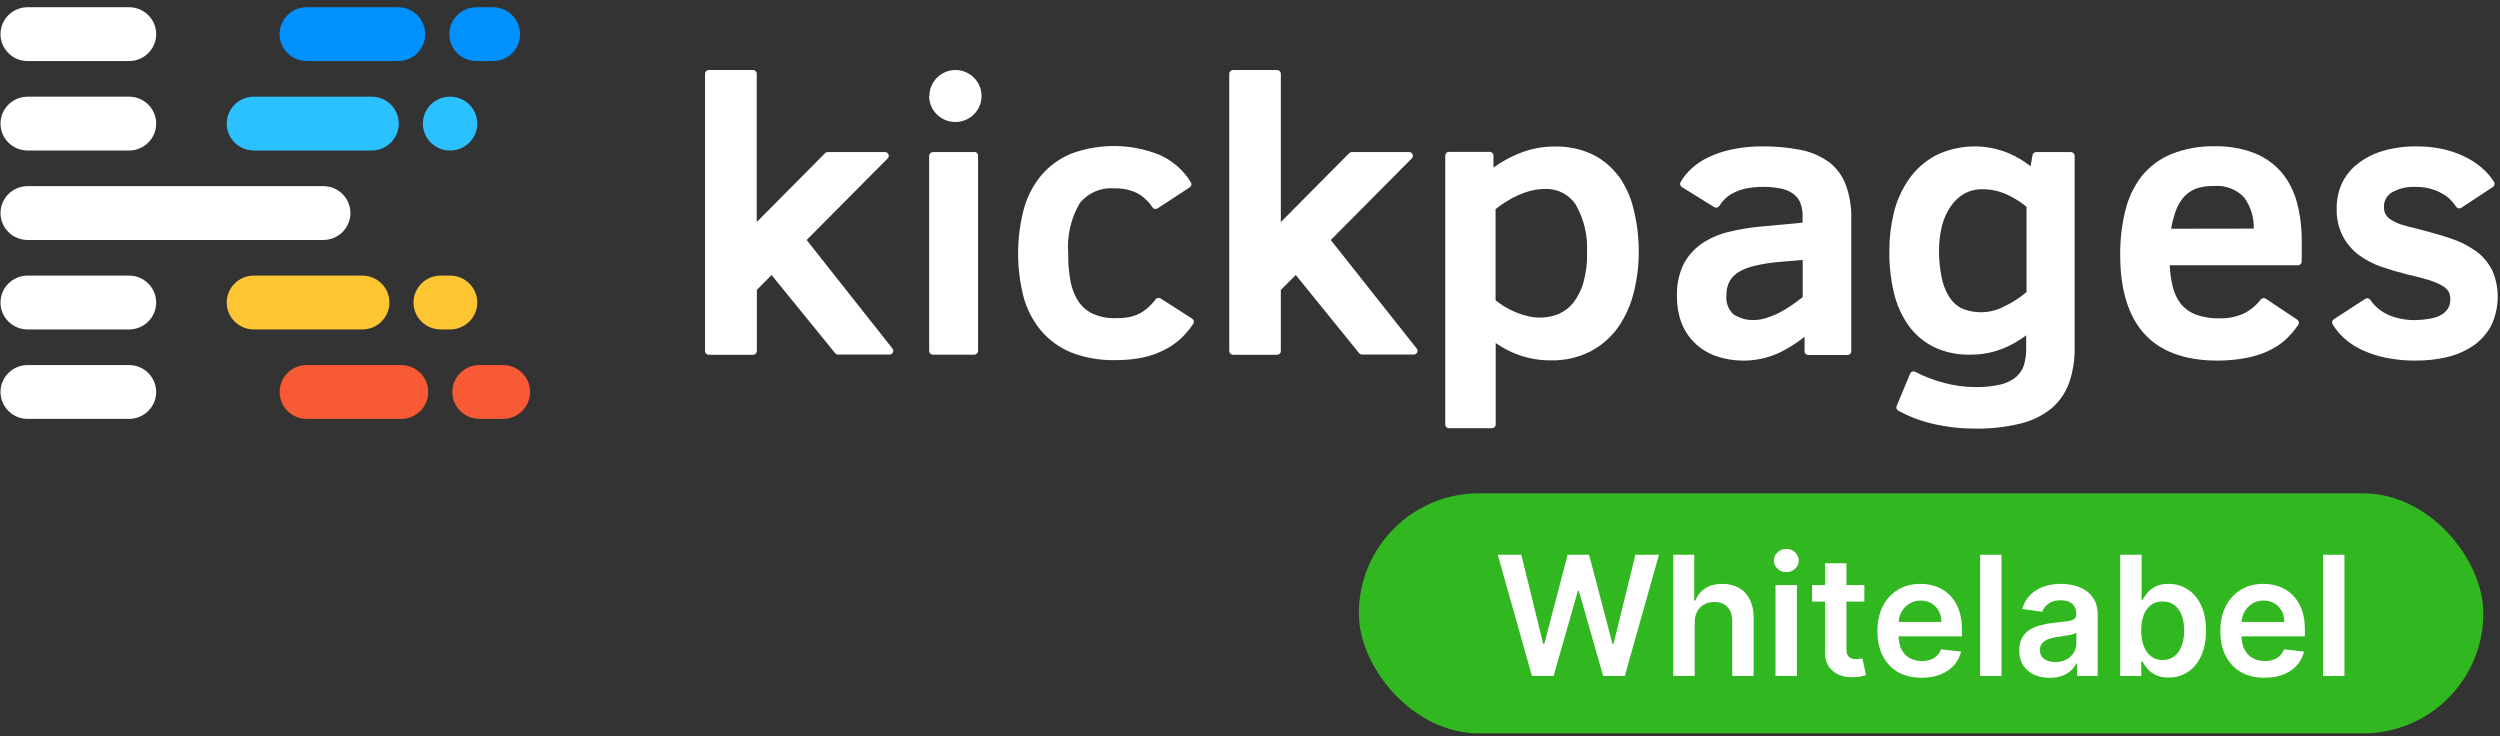
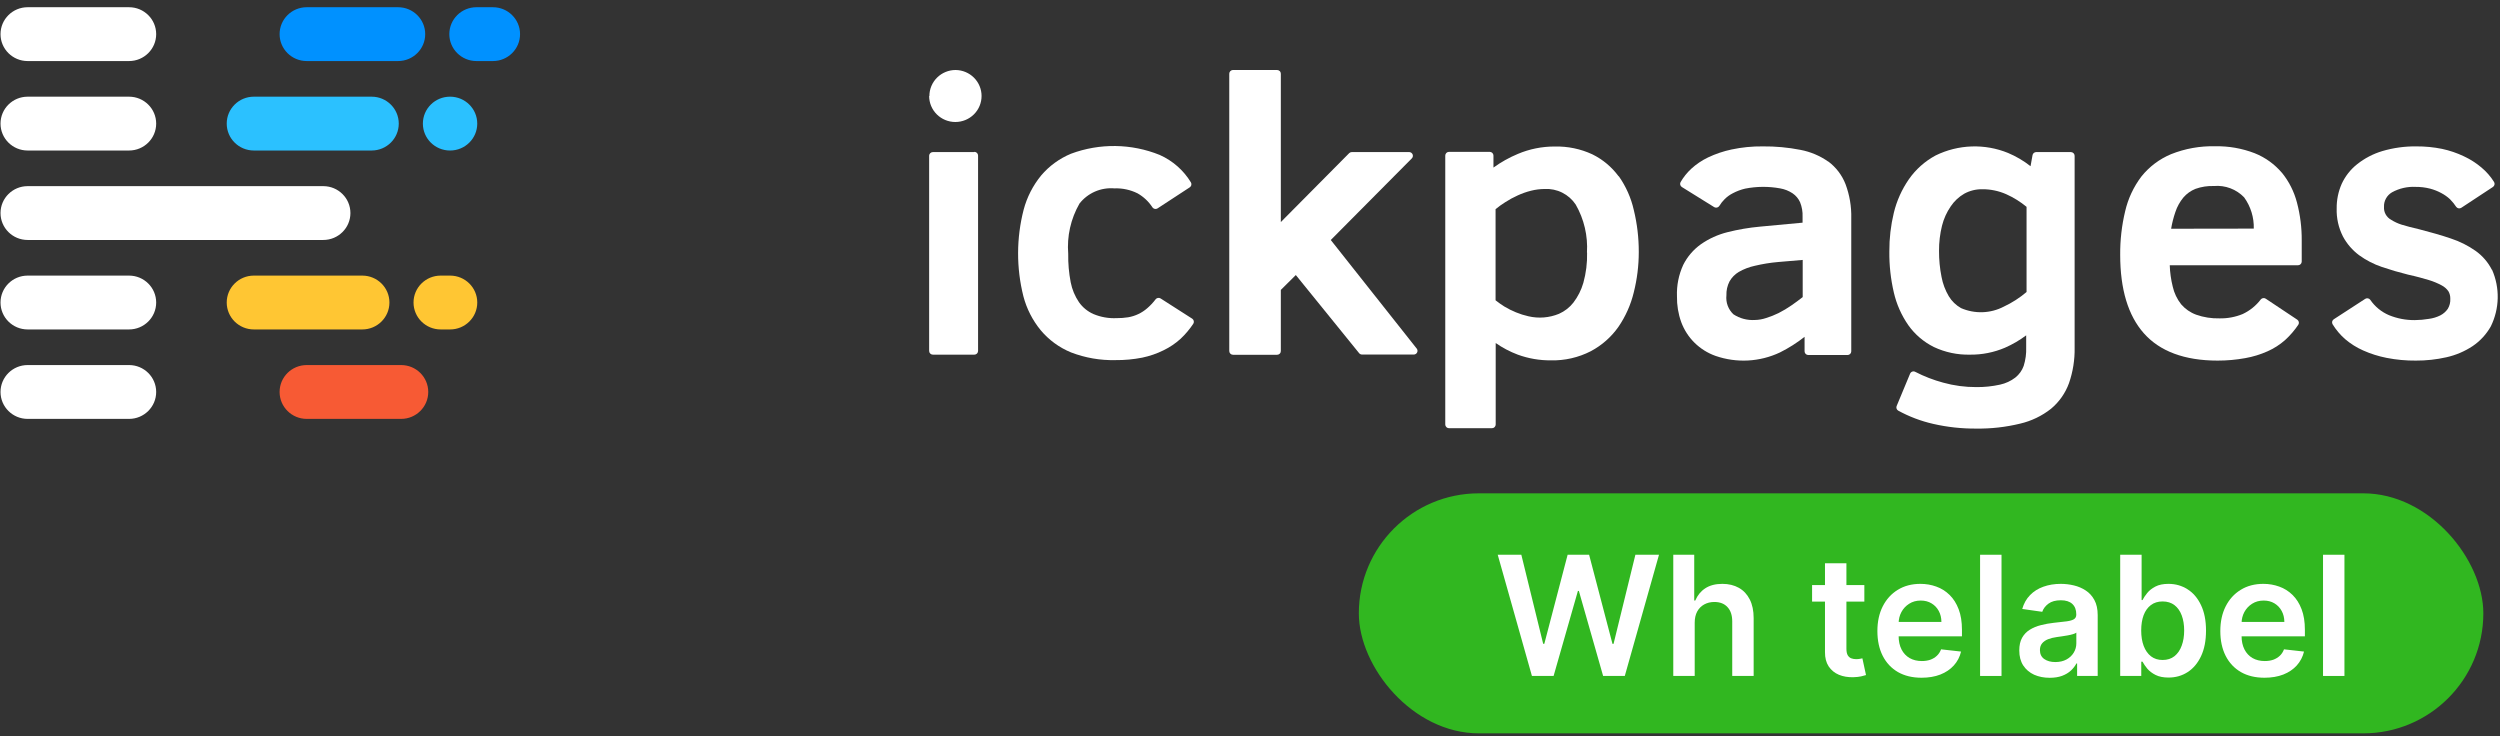
<svg xmlns="http://www.w3.org/2000/svg" width="180" height="53" viewBox="0 0 180 53" fill="none">
  <rect x="0" y="0" width="180" height="53" fill="#333333" stroke="none" />
  <path d="M95.816 17.28L101.659 11.396C101.692 11.359 101.715 11.313 101.724 11.264C101.733 11.215 101.727 11.164 101.709 11.118C101.69 11.072 101.658 11.031 101.618 11.002C101.577 10.972 101.529 10.954 101.479 10.95H97.326C97.259 10.951 97.195 10.977 97.146 11.022L92.22 15.988V5.307C92.22 5.236 92.192 5.168 92.141 5.118C92.09 5.068 92.022 5.04 91.95 5.04H88.759C88.691 5.044 88.627 5.075 88.58 5.124C88.533 5.174 88.507 5.239 88.507 5.307V25.277C88.507 25.348 88.536 25.416 88.587 25.466C88.637 25.516 88.706 25.544 88.777 25.544H91.95C92.022 25.544 92.09 25.516 92.141 25.466C92.192 25.416 92.22 25.348 92.22 25.277V20.873L93.299 19.803L97.865 25.438C97.891 25.466 97.923 25.489 97.959 25.505C97.994 25.52 98.033 25.527 98.072 25.527H101.802C101.85 25.524 101.895 25.51 101.935 25.485C101.975 25.46 102.007 25.425 102.029 25.383C102.051 25.342 102.062 25.295 102.06 25.248C102.058 25.202 102.043 25.156 102.018 25.116L95.816 17.28Z" fill="white" />
-   <path d="M58.079 17.28L63.922 11.396C63.956 11.359 63.979 11.313 63.987 11.264C63.996 11.215 63.991 11.164 63.972 11.118C63.954 11.072 63.922 11.031 63.882 11.002C63.841 10.972 63.793 10.954 63.742 10.95H59.59C59.523 10.951 59.459 10.977 59.41 11.022L54.484 15.988V5.307C54.484 5.236 54.455 5.168 54.405 5.118C54.354 5.068 54.286 5.04 54.214 5.04H51.032C50.96 5.04 50.892 5.068 50.841 5.118C50.791 5.168 50.762 5.236 50.762 5.307V25.277C50.762 25.348 50.791 25.416 50.841 25.466C50.892 25.516 50.96 25.544 51.032 25.544H54.223C54.295 25.544 54.363 25.516 54.414 25.466C54.464 25.416 54.493 25.348 54.493 25.277V20.873L55.553 19.803L60.138 25.438C60.163 25.465 60.193 25.487 60.227 25.503C60.261 25.518 60.298 25.526 60.336 25.527H64.066C64.112 25.523 64.157 25.508 64.196 25.482C64.234 25.456 64.266 25.421 64.287 25.38C64.307 25.338 64.317 25.292 64.315 25.246C64.312 25.2 64.298 25.155 64.273 25.116L58.079 17.28Z" fill="white" />
  <path d="M70.134 10.95H67.167C67.099 10.95 67.033 10.976 66.983 11.022C66.933 11.069 66.902 11.132 66.898 11.2V25.268C66.898 25.339 66.926 25.407 66.977 25.457C67.027 25.507 67.096 25.535 67.167 25.535H70.152C70.223 25.535 70.292 25.507 70.343 25.457C70.393 25.407 70.421 25.339 70.421 25.268V11.2C70.421 11.129 70.393 11.061 70.343 11.011C70.292 10.961 70.223 10.933 70.152 10.933L70.134 10.95Z" fill="white" />
  <path d="M83.564 21.488C83.507 21.452 83.438 21.438 83.372 21.45C83.305 21.461 83.245 21.497 83.204 21.55C83.026 21.785 82.825 22 82.602 22.192C82.215 22.53 81.743 22.755 81.236 22.843C80.956 22.888 80.673 22.909 80.391 22.906C79.821 22.932 79.253 22.832 78.728 22.611C78.308 22.426 77.947 22.13 77.685 21.756C77.392 21.324 77.191 20.839 77.091 20.329C76.961 19.654 76.9 18.966 76.912 18.279C76.81 17.019 77.092 15.758 77.721 14.659C78.015 14.283 78.399 13.985 78.839 13.793C79.278 13.602 79.759 13.523 80.238 13.563C80.813 13.541 81.385 13.664 81.901 13.919C82.338 14.166 82.709 14.515 82.979 14.935C83.019 14.99 83.078 15.028 83.145 15.041C83.212 15.054 83.281 15.042 83.339 15.007L85.658 13.491C85.716 13.454 85.758 13.397 85.775 13.331C85.791 13.264 85.782 13.194 85.748 13.135C85.22 12.263 84.436 11.573 83.501 11.156C81.46 10.33 79.181 10.299 77.118 11.066C76.283 11.411 75.543 11.949 74.961 12.636C74.371 13.358 73.942 14.197 73.703 15.096C73.176 17.143 73.17 19.287 73.685 21.337C73.918 22.226 74.341 23.056 74.925 23.77C75.513 24.475 76.266 25.026 77.118 25.375C78.138 25.767 79.225 25.955 80.319 25.928C80.964 25.934 81.609 25.875 82.242 25.75C82.779 25.638 83.299 25.459 83.788 25.215C84.23 25 84.639 24.724 85.002 24.394C85.349 24.068 85.657 23.703 85.919 23.307C85.954 23.249 85.967 23.181 85.953 23.114C85.94 23.048 85.902 22.99 85.847 22.95L83.564 21.488Z" fill="white" />
  <path d="M116.536 12.689C116.044 12.02 115.396 11.479 114.648 11.111C113.805 10.72 112.882 10.528 111.951 10.549C111.034 10.544 110.125 10.726 109.281 11.084C108.661 11.343 108.073 11.672 107.529 12.065V11.2C107.529 11.129 107.5 11.061 107.45 11.011C107.399 10.961 107.33 10.933 107.259 10.933H104.328C104.257 10.933 104.188 10.961 104.138 11.011C104.087 11.061 104.059 11.129 104.059 11.2V30.564C104.059 30.635 104.087 30.703 104.138 30.753C104.188 30.803 104.257 30.831 104.328 30.831H107.421C107.492 30.831 107.561 30.803 107.611 30.753C107.662 30.703 107.69 30.635 107.69 30.564V24.698C108.183 25.042 108.718 25.324 109.281 25.535C110.044 25.813 110.851 25.952 111.664 25.946C112.663 25.969 113.652 25.742 114.54 25.286C115.327 24.868 116.004 24.272 116.518 23.547C117.039 22.789 117.417 21.944 117.632 21.051C117.871 20.101 117.992 19.125 117.992 18.145C117.995 17.124 117.874 16.106 117.632 15.114C117.435 14.244 117.068 13.42 116.554 12.689H116.536ZM114.27 18.189C114.288 18.924 114.197 19.657 114.001 20.365C113.852 20.881 113.609 21.364 113.282 21.791C113.008 22.139 112.653 22.414 112.248 22.594C111.551 22.882 110.78 22.944 110.046 22.772C109.738 22.703 109.437 22.607 109.147 22.487C108.857 22.369 108.578 22.229 108.311 22.068C108.092 21.931 107.882 21.782 107.681 21.622V15.06C107.901 14.879 108.132 14.712 108.374 14.561C108.66 14.375 108.961 14.211 109.272 14.071C109.582 13.928 109.904 13.815 110.234 13.732C110.552 13.652 110.878 13.61 111.205 13.607C111.646 13.582 112.086 13.673 112.48 13.87C112.875 14.068 113.21 14.364 113.452 14.73C114.054 15.781 114.335 16.983 114.261 18.189H114.27Z" fill="white" />
  <path d="M131.637 11.637C131.038 11.215 130.354 10.927 129.633 10.79C128.739 10.614 127.829 10.531 126.918 10.54C126.163 10.531 125.409 10.606 124.671 10.763C124.087 10.887 123.52 11.079 122.981 11.334C122.538 11.547 122.129 11.823 121.767 12.154C121.467 12.433 121.209 12.755 121.003 13.108C120.969 13.168 120.96 13.238 120.977 13.304C120.993 13.37 121.035 13.428 121.093 13.465L123.43 14.918C123.49 14.951 123.561 14.961 123.628 14.944C123.695 14.928 123.753 14.886 123.79 14.829C123.897 14.65 124.027 14.485 124.176 14.338C124.35 14.165 124.55 14.021 124.77 13.91C125.048 13.764 125.344 13.653 125.651 13.581C126.481 13.418 127.335 13.412 128.167 13.563C128.489 13.618 128.795 13.739 129.066 13.919C129.303 14.079 129.489 14.302 129.606 14.561C129.74 14.895 129.801 15.254 129.785 15.613V16.032L126.729 16.317C125.935 16.389 125.147 16.523 124.374 16.718C123.691 16.889 123.045 17.182 122.468 17.583C121.927 17.969 121.488 18.48 121.192 19.072C120.866 19.782 120.712 20.557 120.742 21.337C120.731 21.968 120.834 22.596 121.048 23.191C121.255 23.752 121.583 24.261 122.01 24.681C122.438 25.102 122.953 25.424 123.52 25.625C125.039 26.152 126.706 26.062 128.158 25.375C128.786 25.062 129.379 24.685 129.929 24.252V25.295C129.929 25.366 129.958 25.434 130.008 25.484C130.059 25.534 130.127 25.562 130.199 25.562H133.022C133.093 25.562 133.162 25.534 133.212 25.484C133.263 25.434 133.291 25.366 133.291 25.295V15.711C133.311 14.875 133.171 14.043 132.878 13.259C132.626 12.611 132.196 12.046 131.637 11.628V11.637ZM129.794 18.715V21.39C129.531 21.598 129.261 21.797 128.985 21.987C128.69 22.192 128.38 22.377 128.06 22.54C127.77 22.682 127.469 22.802 127.161 22.897C126.9 22.986 126.627 23.034 126.352 23.039C125.805 23.073 125.262 22.929 124.806 22.629C124.622 22.456 124.481 22.242 124.393 22.006C124.306 21.769 124.275 21.516 124.302 21.265C124.289 20.916 124.367 20.569 124.527 20.258C124.686 19.979 124.915 19.745 125.192 19.58C125.555 19.371 125.95 19.221 126.361 19.134C126.902 19.006 127.451 18.916 128.006 18.867L129.794 18.715Z" fill="white" />
  <path d="M149.13 10.95H146.595C146.535 10.953 146.478 10.976 146.432 11.015C146.387 11.053 146.355 11.106 146.343 11.165L146.199 11.967C145.706 11.578 145.162 11.257 144.581 11.013C143.75 10.673 142.854 10.514 141.955 10.544C141.056 10.575 140.174 10.796 139.368 11.191C138.596 11.606 137.934 12.195 137.435 12.912C136.93 13.642 136.565 14.458 136.356 15.319C136.136 16.23 136.028 17.164 136.033 18.1C136.021 19.096 136.13 20.09 136.356 21.06C136.55 21.903 136.904 22.702 137.399 23.414C137.871 24.078 138.501 24.617 139.233 24.983C140.046 25.367 140.939 25.556 141.84 25.535C142.705 25.545 143.562 25.375 144.357 25.036C144.899 24.799 145.412 24.5 145.885 24.145V25.009C145.902 25.462 145.841 25.914 145.705 26.347C145.587 26.676 145.379 26.967 145.103 27.185C144.78 27.433 144.405 27.606 144.006 27.693C143.446 27.817 142.873 27.877 142.298 27.871C141.49 27.874 140.685 27.766 139.907 27.55C139.213 27.363 138.541 27.104 137.903 26.775C137.869 26.756 137.831 26.744 137.792 26.741C137.753 26.738 137.714 26.744 137.678 26.757C137.643 26.77 137.612 26.791 137.585 26.817C137.559 26.843 137.539 26.874 137.525 26.908L136.554 29.244C136.533 29.303 136.533 29.367 136.554 29.425C136.576 29.484 136.617 29.534 136.671 29.565C137.461 29.998 138.308 30.319 139.188 30.519C140.205 30.753 141.246 30.866 142.289 30.858C143.355 30.873 144.418 30.753 145.453 30.501C146.264 30.311 147.022 29.946 147.674 29.431C148.262 28.94 148.708 28.304 148.968 27.586C149.252 26.766 149.389 25.903 149.373 25.036V11.218C149.373 11.147 149.344 11.079 149.294 11.029C149.243 10.979 149.174 10.95 149.103 10.95H149.13ZM145.912 14.873V21.024C145.416 21.446 144.866 21.8 144.276 22.076C143.803 22.323 143.28 22.46 142.746 22.479C142.213 22.497 141.682 22.396 141.193 22.183C140.83 21.978 140.526 21.683 140.312 21.328C140.058 20.898 139.881 20.427 139.79 19.937C139.667 19.32 139.607 18.693 139.61 18.065C139.606 17.452 139.678 16.841 139.826 16.246C139.951 15.749 140.164 15.278 140.455 14.855C140.705 14.483 141.037 14.172 141.426 13.946C141.828 13.726 142.28 13.616 142.739 13.625C143.327 13.623 143.909 13.745 144.447 13.982C144.978 14.22 145.474 14.529 145.921 14.9L145.912 14.873Z" fill="white" />
  <path d="M164.295 12.439C163.768 11.818 163.095 11.334 162.335 11.031C161.427 10.681 160.459 10.511 159.486 10.531C158.4 10.505 157.32 10.699 156.312 11.102C155.478 11.451 154.745 12.003 154.182 12.707C153.621 13.448 153.222 14.299 153.013 15.203C152.765 16.234 152.645 17.29 152.654 18.35C152.654 20.82 153.22 22.718 154.362 24.002C155.503 25.286 157.274 25.963 159.665 25.963C160.335 25.964 161.003 25.905 161.661 25.785C162.212 25.687 162.75 25.523 163.261 25.295C163.719 25.092 164.143 24.822 164.519 24.492C164.884 24.16 165.207 23.786 165.481 23.378C165.517 23.321 165.529 23.252 165.516 23.186C165.502 23.12 165.464 23.061 165.409 23.021L163.135 21.506C163.079 21.469 163.011 21.454 162.945 21.463C162.878 21.473 162.818 21.508 162.776 21.559C162.433 22.009 161.986 22.37 161.472 22.611C160.945 22.828 160.379 22.934 159.809 22.923C159.234 22.938 158.661 22.848 158.119 22.656C157.701 22.502 157.33 22.244 157.041 21.907C156.748 21.535 156.542 21.102 156.438 20.641C156.311 20.136 156.239 19.619 156.222 19.099H165.454C165.526 19.099 165.594 19.071 165.645 19.02C165.696 18.97 165.724 18.902 165.724 18.831V17.316C165.731 16.396 165.616 15.478 165.382 14.588C165.177 13.796 164.804 13.057 164.286 12.421L164.295 12.439ZM156.321 16.469C156.39 16.06 156.492 15.658 156.627 15.265C156.752 14.886 156.947 14.532 157.202 14.222C157.438 13.947 157.737 13.733 158.074 13.598C158.5 13.446 158.952 13.376 159.405 13.393C159.806 13.358 160.21 13.414 160.587 13.556C160.964 13.698 161.303 13.923 161.58 14.213C162.051 14.868 162.294 15.656 162.272 16.46L156.321 16.469Z" fill="white" />
  <path d="M179.414 19.42C179.14 18.882 178.739 18.417 178.246 18.065C177.7 17.682 177.1 17.381 176.466 17.173C175.792 16.941 175.027 16.727 174.174 16.505C173.688 16.398 173.275 16.282 172.915 16.175C172.645 16.09 172.388 15.97 172.151 15.818C171.988 15.728 171.855 15.594 171.766 15.431C171.677 15.269 171.636 15.084 171.648 14.9C171.638 14.689 171.686 14.48 171.788 14.295C171.889 14.109 172.04 13.955 172.223 13.848C172.744 13.56 173.336 13.424 173.931 13.456C174.279 13.453 174.627 13.495 174.965 13.581C175.246 13.655 175.518 13.762 175.774 13.901C176.003 14.021 176.214 14.171 176.403 14.347C176.57 14.517 176.72 14.702 176.852 14.9C176.893 14.953 176.953 14.989 177.02 15.001C177.086 15.012 177.155 14.998 177.212 14.962L179.486 13.465C179.544 13.428 179.586 13.37 179.603 13.304C179.619 13.238 179.61 13.168 179.576 13.108C179.329 12.711 179.019 12.356 178.659 12.056C178.277 11.734 177.854 11.464 177.401 11.254C176.899 11.014 176.371 10.835 175.828 10.719C175.221 10.596 174.604 10.536 173.985 10.54C173.151 10.529 172.321 10.643 171.522 10.879C170.868 11.076 170.258 11.393 169.724 11.815C169.241 12.196 168.856 12.685 168.6 13.242C168.356 13.798 168.234 14.4 168.241 15.007C168.219 15.705 168.373 16.398 168.69 17.022C168.974 17.553 169.373 18.016 169.859 18.377C170.361 18.74 170.915 19.026 171.504 19.224C172.106 19.429 172.744 19.616 173.391 19.776C173.976 19.901 174.47 20.044 174.866 20.16C175.193 20.258 175.51 20.389 175.81 20.552C176 20.652 176.163 20.796 176.286 20.971C176.38 21.133 176.427 21.319 176.421 21.506C176.437 21.762 176.374 22.017 176.241 22.237C176.103 22.436 175.918 22.598 175.702 22.709C175.442 22.838 175.162 22.922 174.875 22.959C174.542 23.015 174.205 23.045 173.868 23.048C173.23 23.054 172.597 22.933 172.007 22.692C171.46 22.459 170.992 22.075 170.659 21.586C170.619 21.532 170.56 21.494 170.493 21.481C170.426 21.467 170.357 21.48 170.299 21.515L168.034 22.986C167.976 23.023 167.934 23.08 167.917 23.146C167.901 23.213 167.91 23.283 167.944 23.342C168.188 23.742 168.491 24.102 168.843 24.412C169.235 24.747 169.674 25.024 170.146 25.232C170.687 25.474 171.254 25.653 171.836 25.767C172.532 25.904 173.24 25.97 173.949 25.963C174.687 25.966 175.423 25.885 176.142 25.723C176.816 25.572 177.456 25.3 178.03 24.92C178.573 24.553 179.023 24.064 179.342 23.494C179.651 22.863 179.819 22.173 179.835 21.471C179.85 20.77 179.713 20.073 179.432 19.429L179.414 19.42Z" fill="white" />
  <path d="M68.803 5.04C69.301 5.045 69.776 5.244 70.127 5.594C70.477 5.945 70.673 6.419 70.673 6.912C70.673 7.409 70.474 7.885 70.12 8.236C69.766 8.587 69.286 8.784 68.785 8.784C68.285 8.784 67.805 8.587 67.451 8.236C67.097 7.885 66.898 7.409 66.898 6.912H66.916C66.916 6.415 67.115 5.939 67.469 5.588C67.823 5.237 68.303 5.04 68.803 5.04V5.04Z" fill="white" />
  <path d="M9.291 0.52H1.991C0.912 0.52 0.037 1.388 0.037 2.458C0.037 3.528 0.912 4.396 1.991 4.396H9.291C10.37 4.396 11.245 3.528 11.245 2.458C11.245 1.388 10.37 0.52 9.291 0.52Z" fill="white" />
  <path d="M28.661 0.52H22.085C21.006 0.52 20.131 1.388 20.131 2.458C20.131 3.528 21.006 4.396 22.085 4.396H28.661C29.74 4.396 30.615 3.528 30.615 2.458C30.615 1.388 29.74 0.52 28.661 0.52Z" fill="#0091FF" />
  <path d="M35.49 0.52H34.305C33.226 0.52 32.351 1.388 32.351 2.458C32.351 3.528 33.226 4.396 34.305 4.396H35.49C36.569 4.396 37.444 3.528 37.444 2.458C37.444 1.388 36.569 0.52 35.49 0.52Z" fill="#0091FF" />
  <path d="M32.407 6.961H32.401C31.322 6.961 30.447 7.829 30.447 8.899C30.447 9.97 31.322 10.837 32.401 10.837H32.407C33.487 10.837 34.362 9.97 34.362 8.899C34.362 7.829 33.487 6.961 32.407 6.961Z" fill="#2BC1FF" />
-   <path d="M36.215 26.284H34.525C33.446 26.284 32.571 27.151 32.571 28.222C32.571 29.292 33.446 30.16 34.525 30.16H36.215C37.294 30.16 38.169 29.292 38.169 28.222C38.169 27.151 37.294 26.284 36.215 26.284Z" fill="#F75A34" />
  <path d="M32.408 19.843H31.729C30.649 19.843 29.774 20.711 29.774 21.781C29.774 22.852 30.649 23.72 31.729 23.72H32.408C33.488 23.72 34.363 22.852 34.363 21.781C34.363 20.711 33.488 19.843 32.408 19.843Z" fill="#FFC633" />
  <path d="M9.291 26.284H1.991C0.912 26.284 0.037 27.151 0.037 28.222C0.037 29.292 0.912 30.16 1.991 30.16H9.291C10.37 30.16 11.245 29.292 11.245 28.222C11.245 27.151 10.37 26.284 9.291 26.284Z" fill="white" />
  <path d="M28.88 26.284H22.085C21.006 26.284 20.131 27.151 20.131 28.222C20.131 29.292 21.006 30.16 22.085 30.16H28.88C29.959 30.16 30.834 29.292 30.834 28.222C30.834 27.151 29.959 26.284 28.88 26.284Z" fill="#F75A34" />
  <path d="M9.291 19.843H1.991C0.912 19.843 0.037 20.711 0.037 21.781C0.037 22.852 0.912 23.72 1.991 23.72H9.291C10.37 23.72 11.245 22.852 11.245 21.781C11.245 20.711 10.37 19.843 9.291 19.843Z" fill="white" />
  <path d="M26.084 19.843H18.278C17.199 19.843 16.324 20.711 16.324 21.781C16.324 22.852 17.199 23.72 18.278 23.72H26.084C27.164 23.72 28.039 22.852 28.039 21.781C28.039 20.711 27.164 19.843 26.084 19.843Z" fill="#FFC633" />
  <path d="M23.275 13.402H1.991C0.912 13.402 0.037 14.27 0.037 15.34C0.037 16.411 0.912 17.278 1.991 17.278H23.275C24.355 17.278 25.23 16.411 25.23 15.34C25.23 14.27 24.355 13.402 23.275 13.402Z" fill="white" />
  <path d="M9.291 6.961H1.991C0.912 6.961 0.037 7.829 0.037 8.899C0.037 9.97 0.912 10.837 1.991 10.837H9.291C10.37 10.837 11.245 9.97 11.245 8.899C11.245 7.829 10.37 6.961 9.291 6.961Z" fill="white" />
  <path d="M26.757 6.961H18.278C17.199 6.961 16.324 7.829 16.324 8.899C16.324 9.97 17.199 10.837 18.278 10.837H26.757C27.836 10.837 28.711 9.97 28.711 8.899C28.711 7.829 27.836 6.961 26.757 6.961Z" fill="#2BC1FF" />
  <rect x="97.836" y="35.52" width="80.964" height="17.281" rx="8.641" fill="#31B720" />
  <path d="M168.8 39.942V48.669H167.258V39.942H168.8Z" fill="white" />
  <path d="M163.042 48.797C162.386 48.797 161.819 48.661 161.342 48.388C160.867 48.112 160.502 47.723 160.246 47.22C159.991 46.715 159.863 46.119 159.863 45.435C159.863 44.761 159.991 44.17 160.246 43.662C160.505 43.151 160.866 42.753 161.329 42.469C161.792 42.182 162.336 42.038 162.961 42.038C163.364 42.038 163.745 42.104 164.103 42.234C164.464 42.362 164.782 42.561 165.058 42.831C165.336 43.101 165.555 43.445 165.714 43.862C165.873 44.277 165.952 44.771 165.952 45.345V45.818H160.587V44.778H164.474C164.471 44.483 164.407 44.22 164.282 43.99C164.157 43.757 163.982 43.574 163.758 43.44C163.536 43.307 163.278 43.24 162.982 43.24C162.667 43.24 162.39 43.317 162.151 43.47C161.913 43.621 161.727 43.82 161.593 44.067C161.462 44.311 161.396 44.58 161.393 44.872V45.78C161.393 46.16 161.462 46.487 161.602 46.76C161.741 47.03 161.935 47.237 162.185 47.382C162.435 47.524 162.728 47.595 163.063 47.595C163.288 47.595 163.491 47.564 163.673 47.502C163.854 47.436 164.012 47.341 164.146 47.216C164.279 47.091 164.38 46.936 164.448 46.752L165.889 46.913C165.798 47.294 165.624 47.627 165.369 47.911C165.116 48.192 164.792 48.411 164.397 48.567C164.002 48.72 163.55 48.797 163.042 48.797Z" fill="white" />
  <path d="M152.654 48.669V39.942H154.196V43.206H154.26C154.34 43.047 154.452 42.878 154.597 42.699C154.742 42.517 154.938 42.362 155.185 42.234C155.432 42.104 155.748 42.038 156.131 42.038C156.637 42.038 157.093 42.168 157.499 42.426C157.908 42.682 158.232 43.061 158.471 43.564C158.712 44.064 158.833 44.678 158.833 45.405C158.833 46.124 158.715 46.734 158.479 47.237C158.243 47.74 157.922 48.124 157.516 48.388C157.11 48.652 156.65 48.784 156.135 48.784C155.76 48.784 155.449 48.722 155.202 48.597C154.955 48.472 154.756 48.321 154.606 48.145C154.458 47.966 154.343 47.797 154.26 47.638H154.171V48.669H152.654ZM154.167 45.396C154.167 45.82 154.226 46.19 154.346 46.509C154.468 46.827 154.642 47.075 154.87 47.254C155.1 47.43 155.378 47.519 155.705 47.519C156.046 47.519 156.331 47.428 156.561 47.246C156.792 47.061 156.965 46.81 157.081 46.492C157.201 46.17 157.26 45.805 157.26 45.396C157.26 44.99 157.202 44.629 157.086 44.314C156.969 43.999 156.796 43.752 156.566 43.572C156.336 43.394 156.049 43.304 155.705 43.304C155.375 43.304 155.096 43.391 154.865 43.564C154.635 43.737 154.461 43.98 154.341 44.293C154.225 44.605 154.167 44.973 154.167 45.396Z" fill="white" />
  <path d="M147.579 48.801C147.164 48.801 146.79 48.727 146.458 48.58C146.128 48.429 145.867 48.207 145.674 47.915C145.483 47.622 145.388 47.261 145.388 46.832C145.388 46.463 145.456 46.158 145.593 45.916C145.729 45.675 145.915 45.482 146.151 45.337C146.387 45.192 146.652 45.082 146.948 45.009C147.246 44.932 147.554 44.877 147.873 44.842C148.256 44.803 148.567 44.767 148.806 44.736C149.044 44.702 149.218 44.651 149.326 44.582C149.436 44.511 149.492 44.402 149.492 44.254V44.229C149.492 43.908 149.397 43.659 149.206 43.483C149.016 43.307 148.742 43.219 148.384 43.219C148.006 43.219 147.706 43.301 147.485 43.466C147.266 43.631 147.118 43.825 147.042 44.05L145.601 43.845C145.715 43.447 145.902 43.115 146.164 42.848C146.425 42.578 146.745 42.377 147.123 42.243C147.5 42.107 147.918 42.038 148.375 42.038C148.691 42.038 149.005 42.075 149.317 42.149C149.63 42.223 149.915 42.345 150.174 42.516C150.432 42.683 150.64 42.912 150.796 43.202C150.955 43.492 151.034 43.854 151.034 44.288V48.669H149.552V47.77H149.5C149.407 47.952 149.275 48.122 149.104 48.281C148.936 48.438 148.725 48.564 148.469 48.661C148.216 48.754 147.919 48.801 147.579 48.801ZM147.979 47.668C148.289 47.668 148.557 47.607 148.784 47.484C149.012 47.359 149.186 47.195 149.309 46.99C149.434 46.786 149.496 46.562 149.496 46.321V45.55C149.448 45.59 149.365 45.627 149.249 45.661C149.135 45.695 149.008 45.724 148.865 45.75C148.723 45.776 148.583 45.798 148.444 45.818C148.304 45.838 148.184 45.855 148.081 45.869C147.851 45.901 147.645 45.952 147.463 46.023C147.282 46.094 147.138 46.193 147.033 46.321C146.928 46.446 146.875 46.608 146.875 46.807C146.875 47.091 146.979 47.305 147.186 47.45C147.394 47.595 147.658 47.668 147.979 47.668Z" fill="white" />
  <path d="M144.109 39.942V48.669H142.566V39.942H144.109Z" fill="white" />
  <path d="M138.351 48.797C137.694 48.797 137.128 48.661 136.65 48.388C136.176 48.112 135.811 47.723 135.555 47.22C135.299 46.715 135.172 46.119 135.172 45.435C135.172 44.761 135.299 44.17 135.555 43.662C135.814 43.151 136.174 42.753 136.637 42.469C137.101 42.182 137.645 42.038 138.27 42.038C138.673 42.038 139.054 42.104 139.412 42.234C139.772 42.362 140.091 42.561 140.366 42.831C140.645 43.101 140.863 43.445 141.022 43.862C141.182 44.277 141.261 44.771 141.261 45.345V45.818H135.896V44.778H139.782C139.78 44.483 139.716 44.22 139.591 43.99C139.466 43.757 139.291 43.574 139.066 43.44C138.845 43.307 138.586 43.24 138.291 43.24C137.976 43.24 137.699 43.317 137.46 43.47C137.221 43.621 137.035 43.82 136.902 44.067C136.771 44.311 136.704 44.58 136.701 44.872V45.78C136.701 46.16 136.771 46.487 136.91 46.76C137.049 47.03 137.244 47.237 137.494 47.382C137.744 47.524 138.037 47.595 138.372 47.595C138.596 47.595 138.799 47.564 138.981 47.502C139.163 47.436 139.321 47.341 139.454 47.216C139.588 47.091 139.689 46.936 139.757 46.752L141.197 46.913C141.106 47.294 140.933 47.627 140.677 47.911C140.424 48.192 140.101 48.411 139.706 48.567C139.311 48.72 138.859 48.797 138.351 48.797Z" fill="white" />
  <path d="M134.233 42.124V43.317H130.47V42.124H134.233ZM131.399 40.555H132.942V46.7C132.942 46.908 132.973 47.067 133.036 47.178C133.101 47.285 133.186 47.359 133.291 47.399C133.396 47.439 133.513 47.459 133.641 47.459C133.737 47.459 133.825 47.452 133.905 47.438C133.987 47.423 134.05 47.41 134.092 47.399L134.352 48.605C134.27 48.634 134.152 48.665 133.999 48.699C133.848 48.733 133.663 48.753 133.445 48.759C133.058 48.77 132.71 48.712 132.401 48.584C132.091 48.453 131.845 48.252 131.663 47.979C131.484 47.706 131.396 47.365 131.399 46.956V40.555Z" fill="white" />
-   <path d="M127.836 48.669V42.124H129.378V48.669H127.836ZM128.611 41.195C128.367 41.195 128.157 41.114 127.981 40.952C127.804 40.787 127.716 40.59 127.716 40.359C127.716 40.127 127.804 39.929 127.981 39.767C128.157 39.602 128.367 39.52 128.611 39.52C128.858 39.52 129.069 39.602 129.242 39.767C129.418 39.929 129.506 40.127 129.506 40.359C129.506 40.59 129.418 40.787 129.242 40.952C129.069 41.114 128.858 41.195 128.611 41.195Z" fill="white" />
  <path d="M122.019 44.834V48.669H120.476V39.942H121.985V43.236H122.061C122.215 42.867 122.452 42.575 122.773 42.362C123.097 42.146 123.509 42.038 124.009 42.038C124.463 42.038 124.86 42.134 125.198 42.324C125.536 42.514 125.797 42.793 125.982 43.159C126.169 43.526 126.263 43.973 126.263 44.502V48.669H124.721V44.74C124.721 44.3 124.607 43.957 124.38 43.713C124.155 43.466 123.84 43.342 123.434 43.342C123.161 43.342 122.917 43.402 122.701 43.521C122.488 43.638 122.32 43.807 122.198 44.029C122.079 44.25 122.019 44.519 122.019 44.834Z" fill="white" />
  <path d="M110.299 48.669L107.836 39.942H109.536L111.109 46.355H111.19L112.869 39.942H114.416L116.099 46.359H116.175L117.748 39.942H119.448L116.985 48.669H115.425L113.678 42.545H113.61L111.859 48.669H110.299Z" fill="white" />
</svg>